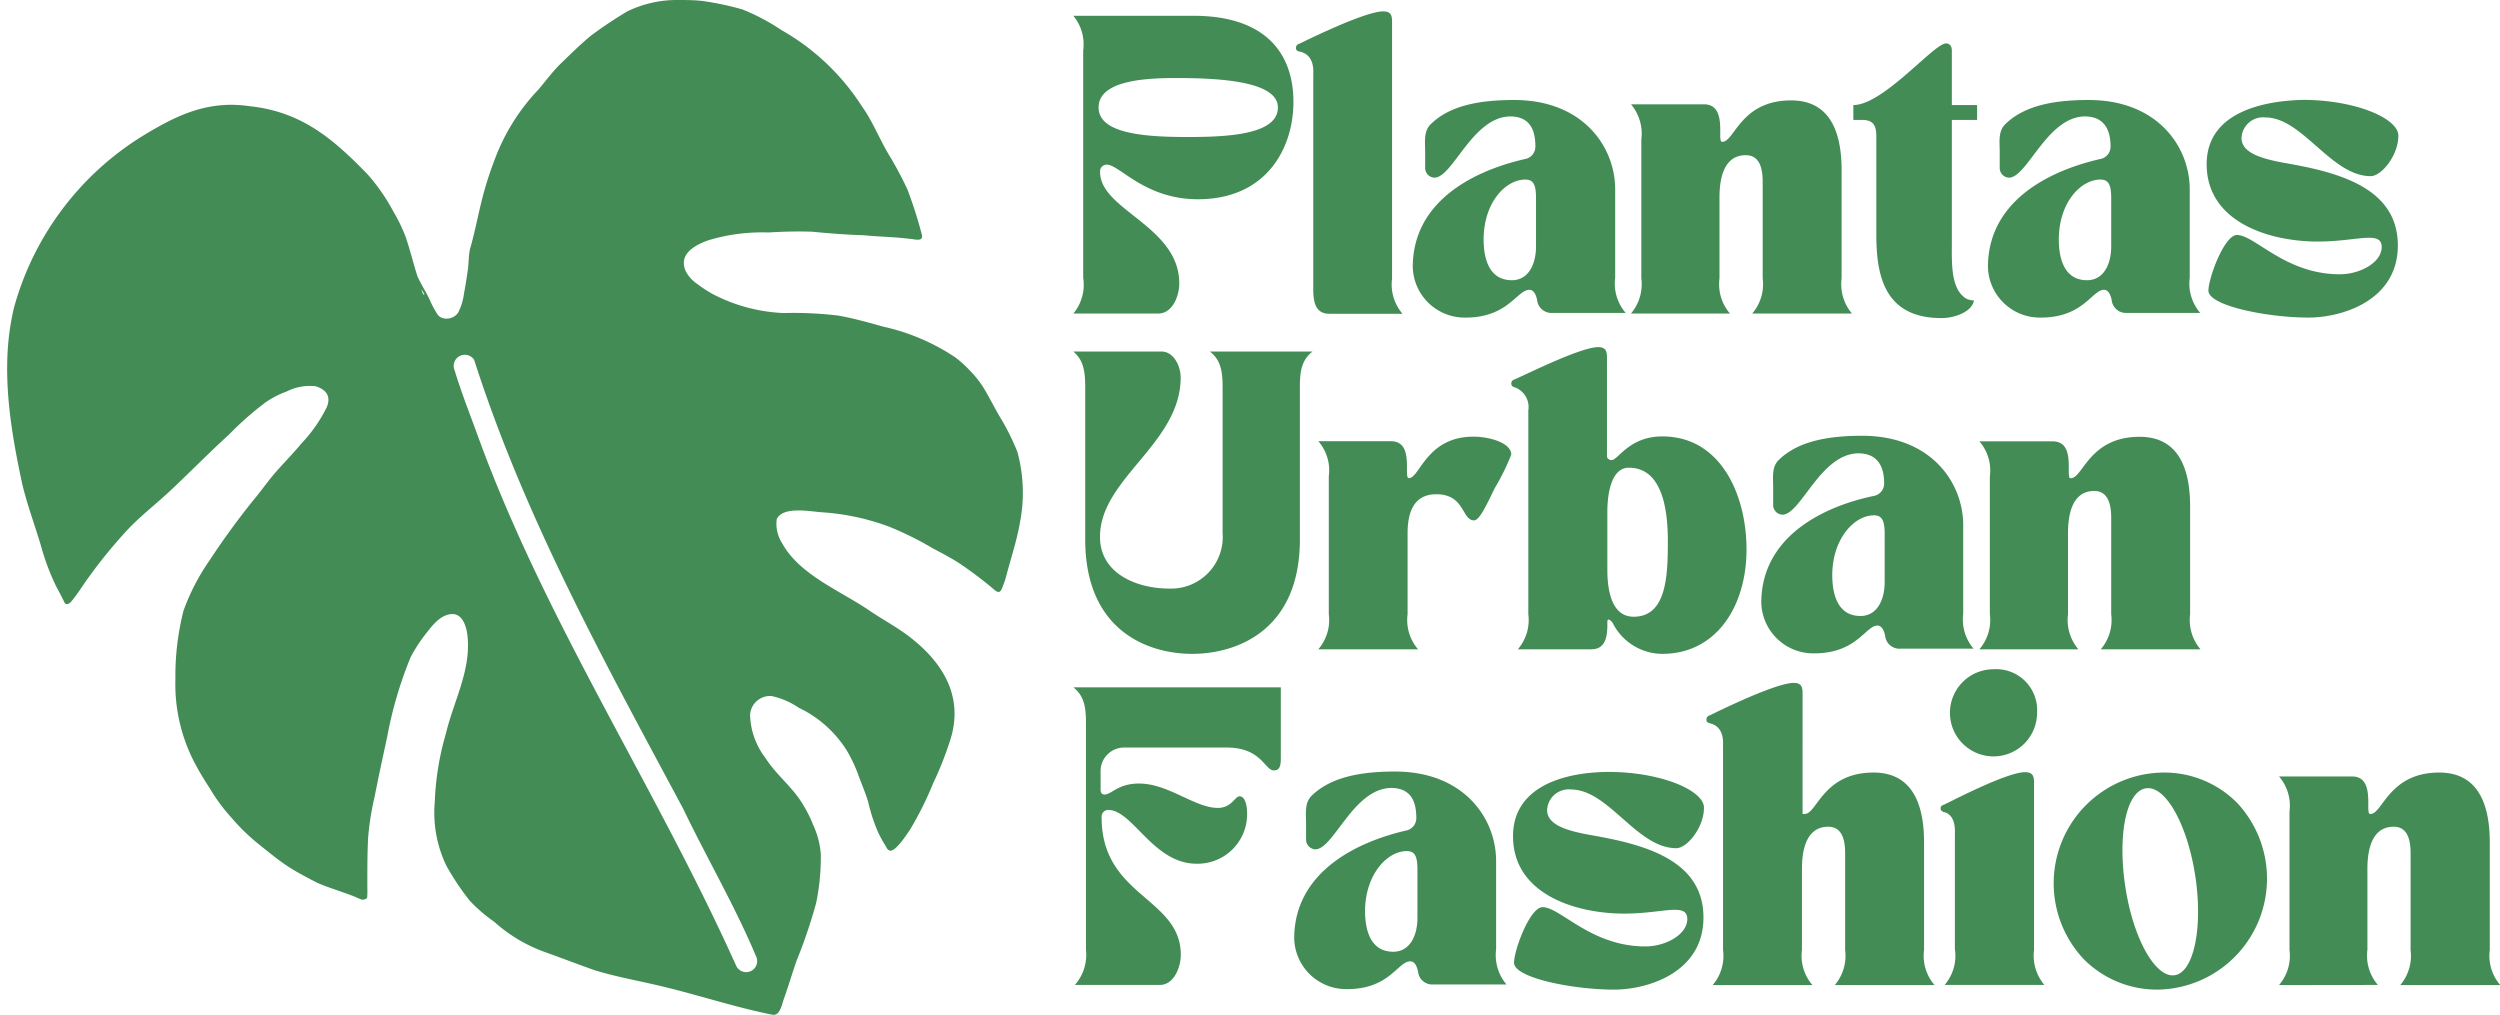
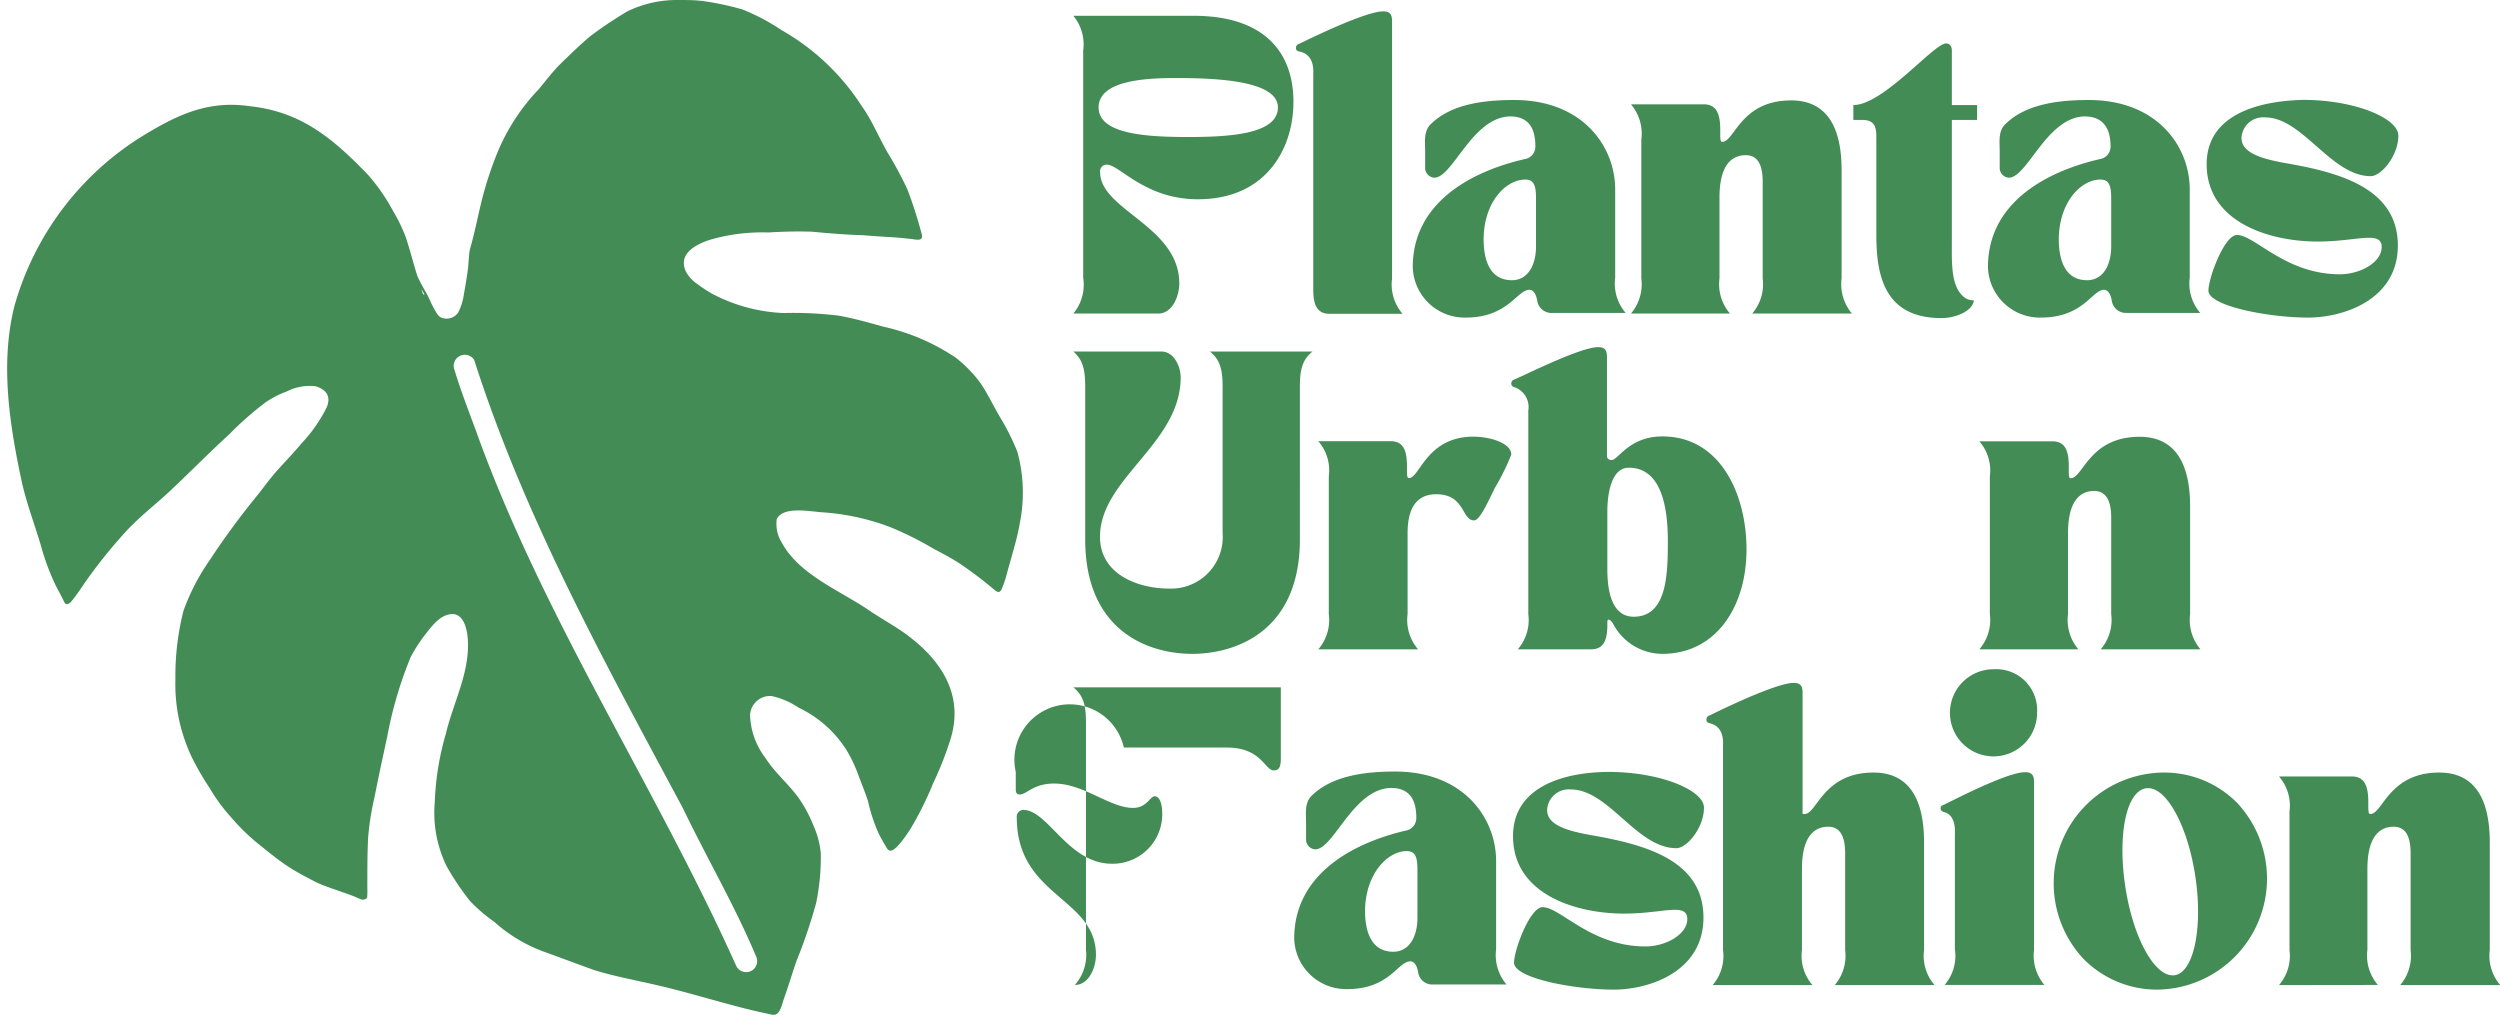
<svg xmlns="http://www.w3.org/2000/svg" viewBox="0 0 197.98 80.39">
  <defs>
    <style>.cls-1{fill:none;}.cls-2{fill:#438c56;}</style>
  </defs>
  <g data-sanitized-data-name="Capa 2" data-name="Capa 2" id="Capa_2">
    <g data-sanitized-data-name="Capa 1" data-name="Capa 1" id="Capa_1-2">
      <path d="M0,0V80.39H81V0ZM80.74,41.47c-.25,1.43-.72,2.81-1.08,4.2a7.61,7.61,0,0,1-.33.95c-.12.3-.26.38-.54.17a32.22,32.22,0,0,0-2.73-2.08c-.72-.48-1.49-.87-2.25-1.28a25.44,25.44,0,0,0-3.39-1.68,18.67,18.67,0,0,0-5.33-1.15c-.94-.06-3.12-.51-3.6.55a2.84,2.84,0,0,0,.43,1.9c1.35,2.47,4.54,3.74,6.79,5.25,1.17.81,2.44,1.45,3.55,2.36,2.51,2,4,4.63,3,7.88A26,26,0,0,1,73.91,62a26.46,26.46,0,0,1-1.83,3.6c-.25.37-1.21,1.87-1.65,1.67-.17-.08-.25-.3-.36-.46s-.34-.59-.49-.89a13.41,13.41,0,0,1-.87-2.47c-.21-.69-.49-1.36-.74-2a11.55,11.55,0,0,0-.92-2.06A9.1,9.1,0,0,0,63.26,56a6.19,6.19,0,0,0-2.16-.93,1.59,1.59,0,0,0-1.7,1.48A5.87,5.87,0,0,0,60.62,60c.76,1.2,1.9,2.11,2.71,3.28a10.6,10.6,0,0,1,1.06,2A6.89,6.89,0,0,1,65,67.6a17.74,17.74,0,0,1-.39,3.92,41,41,0,0,1-1.55,4.57c-.35,1-.64,2-1,3-.21.51-.35,1.45-1,1.25-3-.62-6-1.62-9-2.31-1.67-.39-3.37-.69-5-1.2-1.38-.45-2.71-1-4.08-1.49A12.11,12.11,0,0,1,39.14,73a12.41,12.41,0,0,1-1.84-1.63,20.45,20.45,0,0,1-1.85-2.76,9.67,9.67,0,0,1-.93-5.06,22.15,22.15,0,0,1,.88-5.42c.61-2.51,1.94-4.91,1.73-7.55-.05-.76-.3-1.8-1.2-1.92s-1.53.77-2,1.41a12.43,12.43,0,0,0-1.32,2,31.8,31.8,0,0,0-1.85,6.27c-.36,1.58-.71,3.18-1,4.77a21.59,21.59,0,0,0-.52,3.3c-.09,1.24-.06,2.49-.06,3.73,0,.25,0,.49,0,.72s0,.32-.2.39-.45-.09-.68-.16-.74-.29-1.13-.42c-.75-.28-1.51-.53-2.23-.87s-1.4-.73-2.07-1.17c-.83-.55-1.59-1.19-2.37-1.81a16,16,0,0,1-2.05-2,14.14,14.14,0,0,1-1.77-2.4,22.64,22.64,0,0,1-1.25-2.12,13.47,13.47,0,0,1-1.45-6.48,21,21,0,0,1,.64-5.42,17.12,17.12,0,0,1,2.07-4,60.62,60.62,0,0,1,3.76-5.12c.53-.69,1-1.38,1.6-2s1.31-1.4,1.92-2.14a11.64,11.64,0,0,0,2-2.87c.35-.85,0-1.39-.88-1.65a4,4,0,0,0-2.26.45,7.44,7.44,0,0,0-1.62.81,25.08,25.08,0,0,0-2.9,2.55c-1.56,1.45-3.07,3-4.62,4.42-1.17,1.1-2.45,2.07-3.53,3.24A39.83,39.83,0,0,0,7,45.82c-.43.59-.8,1.21-1.27,1.77a.6.6,0,0,1-.38.26c-.12,0-.19-.12-.24-.23-.2-.42-.42-.82-.63-1.22a18.78,18.78,0,0,1-1.19-3.24c-.49-1.63-1.09-3.23-1.48-4.89-1-4.54-1.76-9.36-.64-14A23.21,23.21,0,0,1,11.2,10.87C14,9.16,16.46,7.94,19.82,8.43c4.1.48,6.61,2.58,9.37,5.44a15.31,15.31,0,0,1,2,2.9,12.81,12.81,0,0,1,1,2.08c.33,1,.58,2,.89,3,.26.68.67,1.28,1,1.93a7.42,7.42,0,0,0,.57,1.08.81.81,0,0,0,.29.29,1.11,1.11,0,0,0,1.38-.37,4.53,4.53,0,0,0,.46-1.49c.12-.63.24-1.28.31-1.92s.06-1.06.16-1.59c.36-1.37.61-2.75,1-4.12a28.92,28.92,0,0,1,1.15-3.48,16.21,16.21,0,0,1,3.29-5.08c.52-.62,1-1.27,1.57-1.86.83-.81,1.67-1.64,2.57-2.39A33,33,0,0,1,49.66.9a9,9,0,0,1,4-.9c.73,0,1.45,0,2.18.11A23,23,0,0,1,58.8.75a16.59,16.59,0,0,1,3.08,1.58,18.25,18.25,0,0,1,6.35,6c.85,1.18,1.37,2.52,2.1,3.77A29,29,0,0,1,71.86,15,34.74,34.74,0,0,1,73,18.57c.18.65-.63.37-1,.34-1.19-.15-2.4-.16-3.59-.28-1.37,0-2.74-.15-4.1-.28-1.15,0-2.31,0-3.45.06a14.85,14.85,0,0,0-4.74.61c-1.13.4-2.43,1.12-1.8,2.49a2.79,2.79,0,0,0,.93,1,10.66,10.66,0,0,0,1.14.75,13.28,13.28,0,0,0,5.65,1.53,29.83,29.83,0,0,1,4.33.2c1.22.21,2.43.56,3.63.89a16.77,16.77,0,0,1,5.62,2.44,9.91,9.91,0,0,1,1.3,1.21,7.5,7.5,0,0,1,1,1.33c.47.79.87,1.62,1.35,2.4a18.15,18.15,0,0,1,1.22,2.56A12.26,12.26,0,0,1,80.74,41.47Z" class="cls-1" />
      <path d="M33.5,23.32h.09c-.07-.14-.16-.28-.24-.42A1.19,1.19,0,0,0,33.5,23.32Z" class="cls-1" />
      <path d="M79.33,33.26c-.48-.78-.88-1.61-1.35-2.4a7.5,7.5,0,0,0-1-1.33,9.91,9.91,0,0,0-1.3-1.21A16.77,16.77,0,0,0,70,25.88c-1.2-.33-2.41-.68-3.63-.89a29.83,29.83,0,0,0-4.33-.2,13.28,13.28,0,0,1-5.65-1.53,10.66,10.66,0,0,1-1.14-.75,2.79,2.79,0,0,1-.93-1c-.63-1.37.67-2.09,1.8-2.49a14.85,14.85,0,0,1,4.74-.61c1.14-.07,2.3-.1,3.45-.06,1.36.13,2.73.24,4.1.28,1.19.12,2.4.13,3.59.28.35,0,1.16.31,1-.34A34.74,34.74,0,0,0,71.86,15a29,29,0,0,0-1.53-2.85c-.73-1.25-1.25-2.59-2.1-3.77a18.25,18.25,0,0,0-6.35-6A16.59,16.59,0,0,0,58.8.75,23,23,0,0,0,55.86.11C55.13,0,54.41,0,53.68,0a9,9,0,0,0-4,.9,33,33,0,0,0-2.89,1.93c-.9.75-1.74,1.58-2.57,2.39-.56.59-1.05,1.24-1.57,1.86a16.21,16.21,0,0,0-3.29,5.08,28.92,28.92,0,0,0-1.15,3.48c-.35,1.37-.6,2.75-1,4.12-.1.53-.09,1.07-.16,1.59s-.19,1.29-.31,1.92a4.53,4.53,0,0,1-.46,1.49,1.11,1.11,0,0,1-1.38.37.81.81,0,0,1-.29-.29,7.42,7.42,0,0,1-.57-1.08c-.3-.65-.71-1.25-1-1.93-.31-1-.56-2-.89-3a12.81,12.81,0,0,0-1-2.08,15.31,15.31,0,0,0-2-2.9c-2.76-2.86-5.27-5-9.37-5.44-3.36-.49-5.84.73-8.62,2.44A23.21,23.21,0,0,0,1.12,24.32c-1.12,4.59-.35,9.41.64,14,.39,1.66,1,3.26,1.48,4.89A18.78,18.78,0,0,0,4.43,46.4c.21.4.43.8.63,1.22.05.11.12.23.24.23a.6.6,0,0,0,.38-.26c.47-.56.84-1.18,1.27-1.77A39.83,39.83,0,0,1,10,42.06c1.08-1.17,2.36-2.14,3.53-3.24,1.55-1.46,3.06-3,4.62-4.42a25.08,25.08,0,0,1,2.9-2.55A7.44,7.44,0,0,1,22.71,31,4,4,0,0,1,25,30.59c.84.26,1.23.8.88,1.65a11.64,11.64,0,0,1-2,2.87c-.61.74-1.28,1.42-1.92,2.14s-1.07,1.34-1.6,2a60.62,60.62,0,0,0-3.76,5.12,17.12,17.12,0,0,0-2.07,4,21,21,0,0,0-.64,5.42,13.47,13.47,0,0,0,1.45,6.48,22.64,22.64,0,0,0,1.25,2.12,14.14,14.14,0,0,0,1.77,2.4,16,16,0,0,0,2.05,2c.78.62,1.54,1.26,2.37,1.81.67.44,1.37.8,2.07,1.17s1.48.59,2.23.87c.39.13.76.26,1.13.42s.45.23.68.16.19-.23.2-.39,0-.47,0-.72c0-1.24,0-2.49.06-3.73a21.59,21.59,0,0,1,.52-3.3c.31-1.59.66-3.19,1-4.77a31.8,31.8,0,0,1,1.85-6.27,12.43,12.43,0,0,1,1.32-2c.5-.64,1.14-1.41,2-1.41s1.15,1.16,1.2,1.92c.21,2.64-1.12,5-1.73,7.55a22.15,22.15,0,0,0-.88,5.42,9.67,9.67,0,0,0,.93,5.06,20.45,20.45,0,0,0,1.85,2.76A12.41,12.41,0,0,0,39.14,73,12.11,12.11,0,0,0,43,75.34c1.37.49,2.7,1,4.08,1.49,1.65.51,3.35.81,5,1.2,3,.69,5.94,1.69,9,2.31.68.2.82-.74,1-1.25.36-1,.65-2,1-3a41,41,0,0,0,1.55-4.57A17.74,17.74,0,0,0,65,67.6a6.89,6.89,0,0,0-.61-2.29,10.6,10.6,0,0,0-1.06-2c-.81-1.17-1.95-2.08-2.71-3.28a5.87,5.87,0,0,1-1.22-3.43,1.59,1.59,0,0,1,1.7-1.48,6.19,6.19,0,0,1,2.16.93,9.1,9.1,0,0,1,3.79,3.37A11.55,11.55,0,0,1,68,61.45c.25.67.53,1.34.74,2A13.41,13.41,0,0,0,69.58,66c.15.3.31.6.49.89s.19.38.36.46c.44.2,1.4-1.3,1.65-1.67A26.46,26.46,0,0,0,73.91,62a26,26,0,0,0,1.37-3.49c1-3.25-.51-5.88-3-7.88-1.11-.91-2.38-1.55-3.55-2.36-2.25-1.51-5.44-2.78-6.79-5.25a2.84,2.84,0,0,1-.43-1.9c.48-1.06,2.66-.61,3.6-.55a18.67,18.67,0,0,1,5.33,1.15,25.44,25.44,0,0,1,3.39,1.68c.76.41,1.53.8,2.25,1.28a32.22,32.22,0,0,1,2.73,2.08c.28.21.42.13.54-.17a7.61,7.61,0,0,0,.33-.95c.36-1.39.83-2.77,1.08-4.2a12.26,12.26,0,0,0-.19-5.65A18.15,18.15,0,0,0,79.33,33.26Zm-45.8-9.94h0a1.19,1.19,0,0,1-.15-.41c.08.14.17.28.24.42ZM59.89,75.77a.87.87,0,0,1-1.6.69C51.83,62.1,43,48.94,37.68,34.08c-.58-1.57-1.2-3.17-1.68-4.76a.88.88,0,0,1,1.55-.82c4,12.5,10.37,24,16.54,35.52C56,68,58.2,71.74,59.89,75.77Z" class="cls-2" />
      <path d="M85,1.25A3.55,3.55,0,0,1,85.78,4v18A3.55,3.55,0,0,1,85,24.83h6.72c1.16,0,1.67-1.44,1.67-2.38,0-4.55-6.27-5.8-6.27-8.82a.52.52,0,0,1,.54-.59c1,0,3,2.74,7.2,2.74,5.45,0,7.57-4.06,7.57-7.71,0-3.82-2.19-6.82-7.92-6.82Zm8.14,4.93c3.25,0,8.06.21,8.06,2.33s-3.84,2.34-7.1,2.34S87,10.64,87,8.51,90.68,6.18,93.09,6.18Z" class="cls-2" />
      <path d="M103,4.1c1.13.31,1,1.54,1,1.82v17c0,1.2.28,1.93,1.29,1.93h5.78a3.55,3.55,0,0,1-.83-2.78V1.82c0-.48,0-.92-.7-.92-1.39,0-5.73,2.12-6.65,2.57a.32.32,0,0,0-.26.3C102.61,4.06,102.89,4.08,103,4.1Z" class="cls-2" />
      <path d="M111.88,21.15a4.11,4.11,0,0,0,4.19,4c3.37,0,4.06-2.2,5.05-2.2.35,0,.54.43.61.83a1.14,1.14,0,0,0,1.23,1h5.78a3.55,3.55,0,0,1-.83-2.78v-7c0-3.38-2.55-7.08-8-7.08-2.5,0-5,.35-6.58,1.89-.61.56-.47,1.41-.47,2.21v1.3a.77.77,0,0,0,.73.75c1.46,0,3-4.8,6-4.85,1.74,0,2,1.34,2,2.38a1,1,0,0,1-.85,1C116.36,13.61,111.88,16.13,111.88,21.15Zm8.91-6.93c.64,0,.85.4.85,1.46,0,1.46,0,2.34,0,3.82s-.63,2.69-1.91,2.69c-1.75,0-2.24-1.6-2.24-3.25C117.51,16,119.25,14.22,120.79,14.22Z" class="cls-2" />
      <path d="M137,24.83a3.55,3.55,0,0,1-.83-2.78V15.64c0-2.62,1-3.35,2.08-3.35s1.34,1,1.34,2.1v7.66a3.55,3.55,0,0,1-.83,2.78h7.9a3.59,3.59,0,0,1-.82-2.78V18l0-4.51c0-2.45-.58-5.54-4-5.54-4,0-4.48,3.28-5.44,3.28-.1,0-.17,0-.17-.57v-.4c0-1.2-.28-2-1.3-2h-5.77a3.6,3.6,0,0,1,.82,2.79V22.05a3.59,3.59,0,0,1-.82,2.78Z" class="cls-2" />
      <path d="M146.77,8.32V9.5h.73c1.11,0,1.09.8,1.09,1.51v7.57c0,3.23.63,6.61,5.16,6.61,1.13,0,2.45-.55,2.57-1.4a1.44,1.44,0,0,1-.61-.14c-1.25-.78-1.14-2.78-1.14-4.62V9.5h2V8.32h-2V4c0-.33-.16-.56-.45-.56C153.18,3.4,149.15,8.32,146.77,8.32Z" class="cls-2" />
      <path d="M157.43,21.15a4.11,4.11,0,0,0,4.19,4c3.37,0,4.06-2.2,5-2.2.35,0,.54.43.61.83a1.14,1.14,0,0,0,1.23,1h5.78a3.55,3.55,0,0,1-.83-2.78v-7c0-3.38-2.55-7.08-8-7.08-2.5,0-5,.35-6.58,1.89-.61.56-.47,1.41-.47,2.21v1.3a.77.77,0,0,0,.73.75c1.46,0,3-4.8,6-4.85,1.74,0,2.05,1.34,2.05,2.38a1,1,0,0,1-.85,1C161.91,13.61,157.43,16.13,157.43,21.15Zm8.91-6.93c.63,0,.85.4.85,1.46,0,1.46,0,2.34,0,3.82s-.63,2.69-1.91,2.69c-1.75,0-2.24-1.6-2.24-3.25C163.06,16,164.8,14.22,166.34,14.22Z" class="cls-2" />
      <path d="M174.75,13c0,4.62,5,6.13,8.8,6.13,1.79,0,3.18-.3,4.06-.3.63,0,1,.16,1,.73,0,1.22-1.69,2.16-3.32,2.16-4.32,0-6.72-3.11-8.14-3.11-1,0-2.26,3.4-2.26,4.41,0,1.2,4.69,2.13,7.92,2.13,2.67,0,7.08-1.35,7.08-5.71,0-4.55-4.65-5.78-8.82-6.51-2-.35-3.56-.83-3.56-2a1.71,1.71,0,0,1,1.89-1.63c2.94,0,5.21,4.65,8.34,4.65.85,0,2.19-1.63,2.19-3.21,0-1.37-3.41-2.83-7.56-2.83C178.79,8,174.75,9.1,174.75,13Z" class="cls-2" />
      <path d="M85.94,30.62v12.1c0,7.26,5,9.06,8.47,9.06s8.53-1.8,8.53-9.06V30.62c0-1.34.19-2.14,1-2.78H95.82c.8.64,1,1.44,1,2.78V42.2a4.09,4.09,0,0,1-4.26,4.41c-2.41,0-5.45-1.11-5.45-4.1,0-4.62,6.39-7.38,6.39-12.62,0-.89-.55-2.05-1.51-2.05H85C85.75,28.48,85.94,29.28,85.94,30.62Z" class="cls-2" />
      <path d="M104.4,51.42h7.9a3.55,3.55,0,0,1-.83-2.78V42.23c0-1.3.29-3.09,2.27-3.09,2.29,0,2,2.07,3,2.07.42,0,1-1.25,1.63-2.55A17.94,17.94,0,0,0,119.68,36c0-.92-1.7-1.42-3-1.42-3.7,0-4.26,3.28-5.09,3.28-.09,0-.17,0-.17-.57v-.4c0-1.2-.28-1.95-1.29-1.95H104.4a3.52,3.52,0,0,1,.83,2.78V48.64A3.55,3.55,0,0,1,104.4,51.42Z" class="cls-2" />
      <path d="M119.68,30.36c0,.29.28.31.35.34a1.67,1.67,0,0,1,1,1.81V48.64a3.55,3.55,0,0,1-.83,2.78H126c1,0,1.29-.73,1.29-1.93v-.24c0-.33.26-.16.43.1a4.42,4.42,0,0,0,3.92,2.43c4.24,0,6.67-3.71,6.67-8.28,0-4.25-2-8.94-6.67-8.94-2.62,0-3.5,1.87-4,1.87a.36.36,0,0,1-.38-.24V28.41c0-.47,0-.92-.7-.92-1.39,0-5.71,2.17-6.65,2.57A.32.32,0,0,0,119.68,30.36Zm7.61,14.74V40.5c0-1.2.24-3.46,1.7-3.46,2.62,0,3.09,3.23,3.09,5.8,0,2.73-.09,6-2.71,6C127.48,48.83,127.29,46.4,127.29,45.1Z" class="cls-2" />
-       <path d="M139.48,47.74a4.12,4.12,0,0,0,4.2,4c3.37,0,4.06-2.2,5-2.2.35,0,.54.43.61.83a1.14,1.14,0,0,0,1.23,1h5.77a3.59,3.59,0,0,1-.82-2.78v-7c0-3.38-2.55-7.08-8-7.08-2.5,0-5,.36-6.58,1.89-.61.57-.47,1.41-.47,2.21V40a.77.77,0,0,0,.73.76c1.46,0,3-4.81,6-4.86,1.75,0,2.06,1.34,2.06,2.38a1,1,0,0,1-.85,1C144,40.2,139.48,42.72,139.48,47.74Zm8.92-6.93c.63,0,.85.4.85,1.46,0,1.46,0,2.34,0,3.82s-.64,2.69-1.91,2.69c-1.75,0-2.24-1.6-2.24-3.25C145.12,42.63,146.86,40.81,148.4,40.81Z" class="cls-2" />
      <path d="M164.59,51.42a3.59,3.59,0,0,1-.82-2.78V42.23c0-2.62,1-3.35,2.07-3.35s1.35,1,1.35,2.1v7.66a3.55,3.55,0,0,1-.83,2.78h7.9a3.59,3.59,0,0,1-.82-2.78v-4l0-4.51c0-2.45-.59-5.54-4-5.54-4,0-4.48,3.28-5.45,3.28-.09,0-.16,0-.16-.57v-.4c0-1.2-.28-1.95-1.3-1.95h-5.78a3.52,3.52,0,0,1,.83,2.78V48.64a3.55,3.55,0,0,1-.83,2.78Z" class="cls-2" />
-       <path d="M85,54.43c.8.64,1,1.44,1,2.79v18A3.59,3.59,0,0,1,85.12,78h6.72c1.15,0,1.67-1.44,1.67-2.38,0-4.55-6.27-4.6-6.27-10.89a.53.53,0,0,1,.52-.59c1.95,0,3.56,4.26,7,4.26a3.92,3.92,0,0,0,4-4c0-.75-.21-1.34-.59-1.34s-.63.92-1.72.92c-1.84,0-3.91-1.93-6.25-1.93-1.67,0-2.17.87-2.73.87-.26,0-.31-.21-.31-.38V61.13A1.86,1.86,0,0,1,89,59.2h8.15c2.76,0,3,1.81,3.73,1.81.45,0,.55-.35.55-.94V54.43Z" class="cls-2" />
+       <path d="M85,54.43c.8.64,1,1.44,1,2.79v18A3.59,3.59,0,0,1,85.12,78c1.15,0,1.67-1.44,1.67-2.38,0-4.55-6.27-4.6-6.27-10.89a.53.53,0,0,1,.52-.59c1.95,0,3.56,4.26,7,4.26a3.92,3.92,0,0,0,4-4c0-.75-.21-1.34-.59-1.34s-.63.92-1.72.92c-1.84,0-3.91-1.93-6.25-1.93-1.67,0-2.17.87-2.73.87-.26,0-.31-.21-.31-.38V61.13A1.86,1.86,0,0,1,89,59.2h8.15c2.76,0,3,1.81,3.73,1.81.45,0,.55-.35.55-.94V54.43Z" class="cls-2" />
      <path d="M102.49,74.33a4.12,4.12,0,0,0,4.2,4c3.37,0,4-2.2,5-2.2.35,0,.54.43.61.83a1.13,1.13,0,0,0,1.23,1h5.77a3.59,3.59,0,0,1-.82-2.78v-7c0-3.37-2.55-7.08-8-7.08-2.5,0-5,.36-6.58,1.89-.61.57-.47,1.41-.47,2.22v1.29a.77.77,0,0,0,.73.76c1.46,0,3-4.81,6-4.86,1.75,0,2,1.34,2,2.38a1,1,0,0,1-.85,1C107,66.79,102.49,69.31,102.49,74.33Zm8.91-6.93c.64,0,.85.4.85,1.46,0,1.46,0,2.34,0,3.82s-.64,2.69-1.91,2.69c-1.75,0-2.24-1.6-2.24-3.25C108.13,69.22,109.87,67.4,111.4,67.4Z" class="cls-2" />
      <path d="M119.82,66.22c0,4.62,5,6.13,8.8,6.13,1.79,0,3.18-.3,4-.3.64,0,1,.16,1,.73,0,1.22-1.7,2.17-3.32,2.17-4.32,0-6.72-3.11-8.14-3.11-1,0-2.26,3.39-2.26,4.4,0,1.21,4.69,2.13,7.92,2.13,2.67,0,7.08-1.35,7.08-5.71,0-4.55-4.65-5.78-8.82-6.51-2-.35-3.56-.82-3.56-2a1.71,1.71,0,0,1,1.88-1.63c3,0,5.21,4.65,8.35,4.65.85,0,2.19-1.63,2.19-3.21,0-1.37-3.42-2.83-7.57-2.83C123.85,61.15,119.82,62.29,119.82,66.22Z" class="cls-2" />
      <path d="M135.45,57.29c1.13.3,1,1.53,1,1.81V75.23a3.55,3.55,0,0,1-.82,2.78h7.9a3.55,3.55,0,0,1-.83-2.78V68.82c0-2.62,1-3.35,2.08-3.35s1.34,1,1.34,2.1v7.66a3.59,3.59,0,0,1-.82,2.78h7.9a3.55,3.55,0,0,1-.83-2.78v-4l0-4.51c0-2.45-.59-5.54-4-5.54-4,0-4.48,3.28-5.45,3.28h-.17V55c0-.47,0-.92-.7-.92-1.39,0-5.73,2.12-6.65,2.57a.32.32,0,0,0-.26.31C135.1,57.24,135.38,57.26,135.45,57.29Z" class="cls-2" />
      <path d="M153.68,64c0,.28.28.31.35.33.9.31.78,1.53.78,1.82v9A3.55,3.55,0,0,1,154,78h7.9a3.59,3.59,0,0,1-.82-2.78V62.07c0-.47,0-.92-.71-.92-1.39,0-5.49,2.12-6.41,2.57C153.89,63.75,153.68,63.79,153.68,64Zm4.19-11a3.45,3.45,0,1,0,3.45,3.44A3.24,3.24,0,0,0,157.87,53Z" class="cls-2" />
      <path d="M165,75.94a8.17,8.17,0,0,0,5.85,2.43,8.79,8.79,0,0,0,6.34-14.76,8.11,8.11,0,0,0-5.84-2.43A8.77,8.77,0,0,0,165,75.94Zm4.95-13.51c1.54-.24,3.28,2.87,3.9,6.95s-.12,7.62-1.63,7.85-3.28-2.85-3.91-7S168.39,62.66,169.94,62.43Z" class="cls-2" />
      <path d="M188.31,78a3.55,3.55,0,0,1-.83-2.78V68.82c0-2.62,1-3.35,2.08-3.35s1.34,1,1.34,2.1v7.66a3.59,3.59,0,0,1-.82,2.78H198a3.55,3.55,0,0,1-.83-2.78v-4l0-4.51c0-2.45-.59-5.54-4-5.54-4,0-4.48,3.28-5.45,3.28-.09,0-.17,0-.17-.57v-.4c0-1.2-.28-2-1.29-2h-5.78a3.54,3.54,0,0,1,.83,2.78V75.23a3.55,3.55,0,0,1-.83,2.78Z" class="cls-2" />
    </g>
  </g>
</svg>